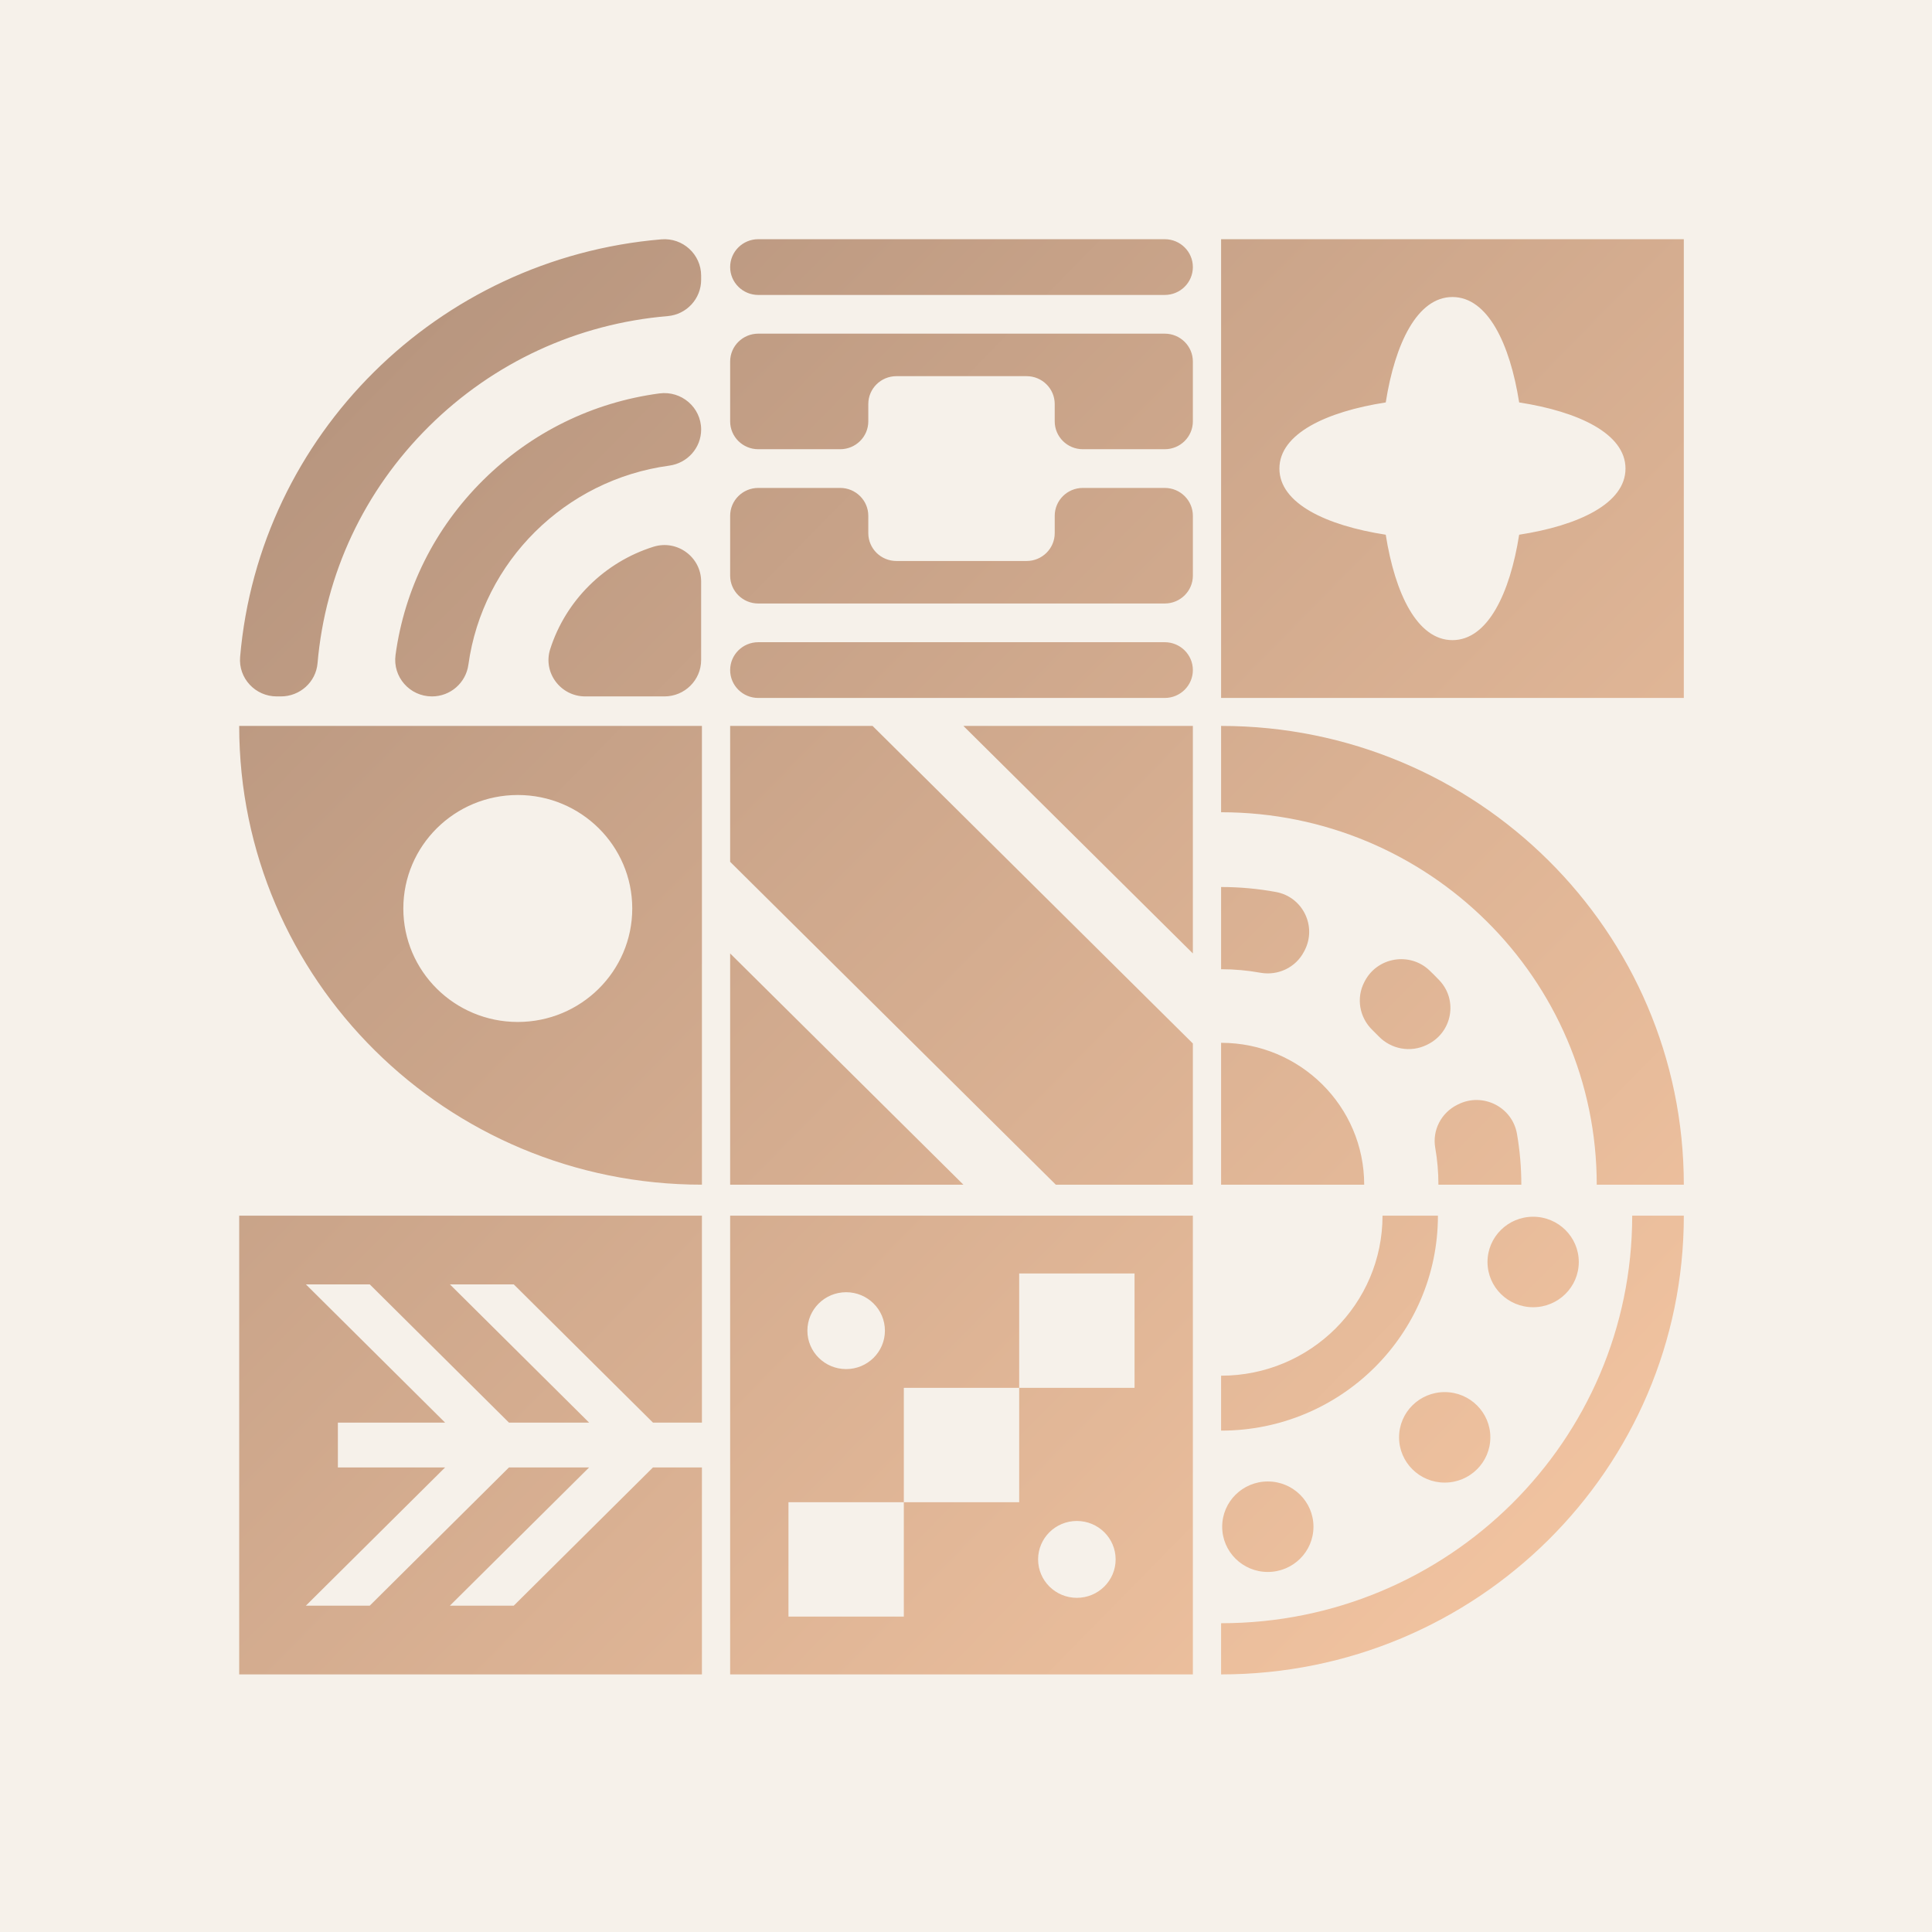
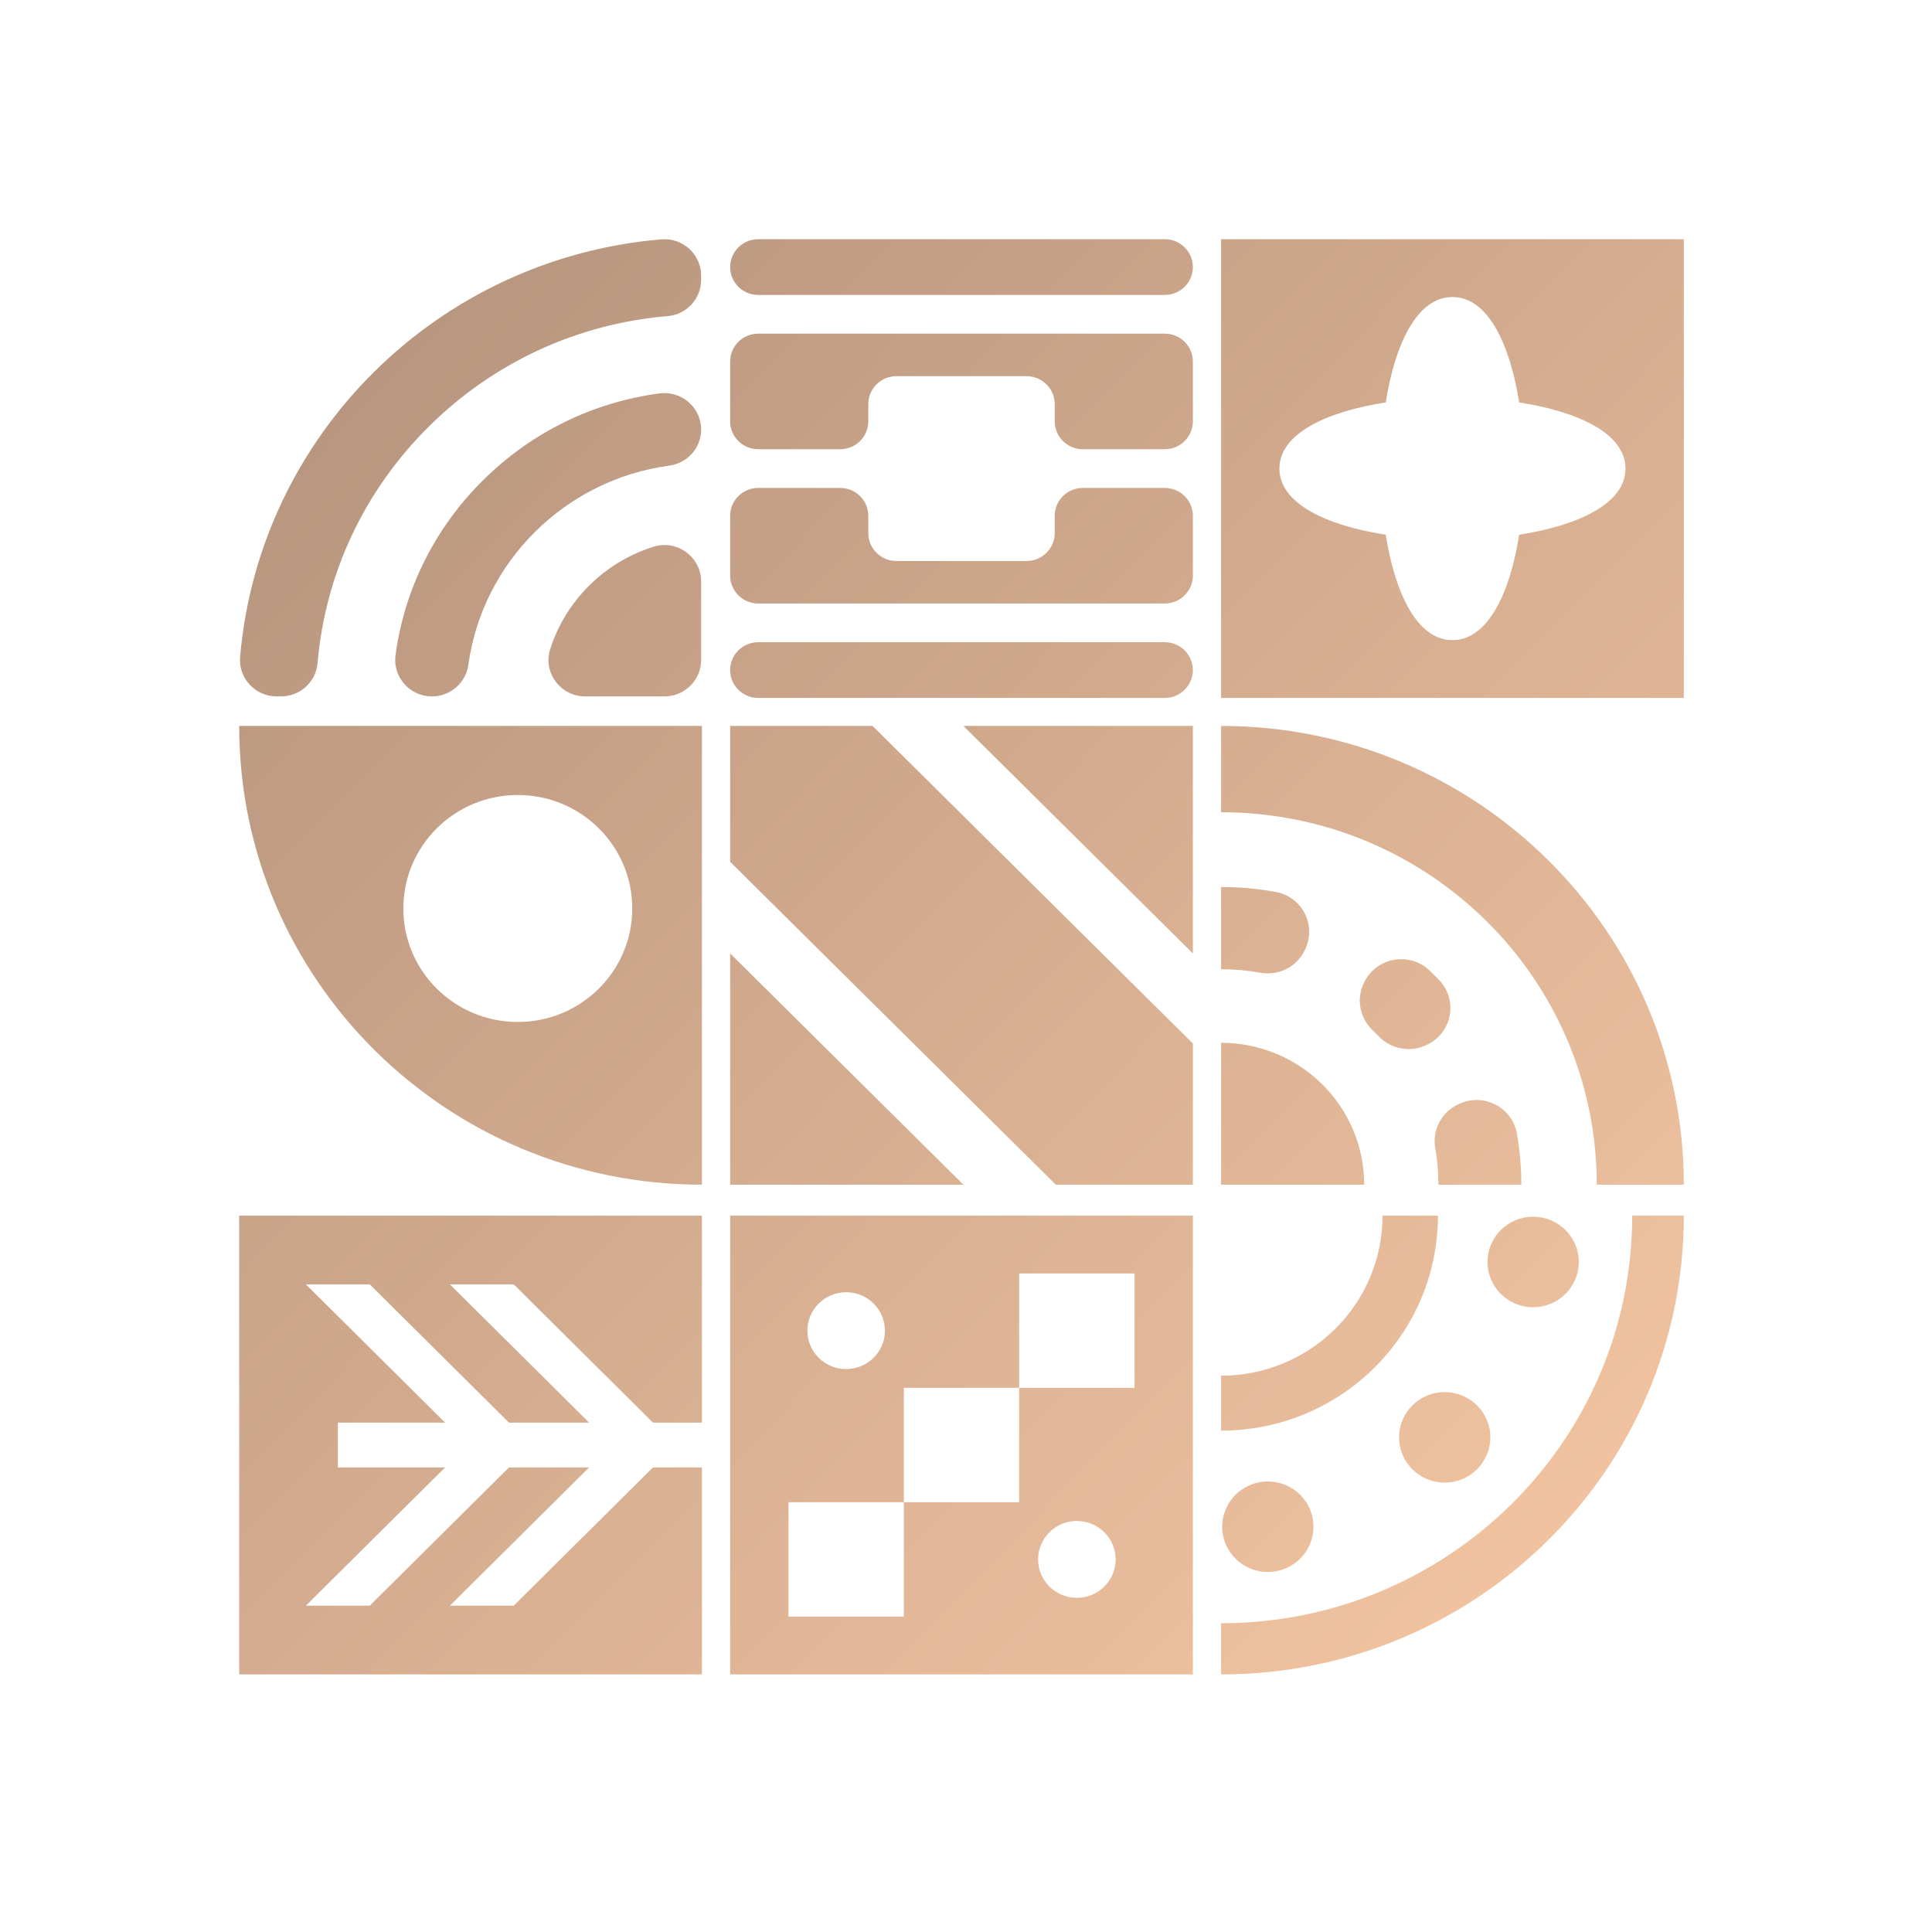
<svg xmlns="http://www.w3.org/2000/svg" width="256px" height="256px" viewBox="0 0 256 256" version="1.1">
  <title>Group 6</title>
  <defs>
    <linearGradient x1="-7.159%" y1="0.65%" x2="108.338%" y2="114.106%" id="linearGradient-1">
      <stop stop-color="#AF8F7A" offset="0%" />
      <stop stop-color="#FFCEA8" offset="100%" />
    </linearGradient>
  </defs>
  <g id="Page-1" stroke="none" stroke-width="1" fill="none" fill-rule="evenodd">
    <g id="Group-6">
-       <rect id="Rectangle" fill="#F6F1EA" x="0" y="0" width="256" height="256" />
-       <path d="M96.748,221.867 L158.061,221.867 L158.061,161.079 L96.748,161.079 L96.748,221.867 Z M142.69,211.721 C139.853,211.721 137.554,209.44 137.554,206.628 C137.554,203.816 139.853,201.536 142.69,201.536 C145.528,201.536 147.827,203.815 147.827,206.628 C147.827,209.441 145.527,211.721 142.69,211.721 L142.69,211.721 Z M112.119,171.226 C114.956,171.226 117.256,173.506 117.256,176.319 C117.256,179.132 114.956,181.411 112.119,181.411 C109.282,181.411 106.983,179.132 106.983,176.319 C106.983,173.506 109.282,171.226 112.119,171.226 Z M104.476,199.051 L119.762,199.051 L119.762,183.896 L135.047,183.896 L135.047,168.742 L150.333,168.742 L150.333,183.896 L135.047,183.896 L135.047,199.051 L119.762,199.051 L119.762,214.205 L104.476,214.205 L104.476,199.051 Z M31.695,221.867 L93.009,221.867 L93.009,194.442 L86.524,194.442 L68.078,212.757 L59.616,212.757 L78.062,194.442 L67.443,194.442 L48.996,212.757 L40.534,212.757 L58.98,194.442 L44.771,194.442 L44.771,188.505 L58.981,188.505 L40.536,170.189 L48.998,170.189 L67.443,188.505 L78.063,188.505 L59.618,170.189 L68.079,170.189 L86.524,188.505 L93.009,188.505 L93.009,161.08 L31.695,161.08 L31.695,221.867 Z M190.533,161.08 L183.191,161.08 C183.191,172.792 173.615,182.287 161.801,182.287 L161.801,189.566 C177.669,189.566 190.533,176.812 190.533,161.08 L190.533,161.08 Z M216.275,161.079 C216.275,190.907 191.886,215.086 161.801,215.086 L161.801,221.867 C195.663,221.867 223.115,194.651 223.115,161.079 L216.275,161.079 L216.275,161.079 Z M185.383,190.455 C185.383,193.766 188.091,196.451 191.43,196.451 C194.77,196.451 197.478,193.767 197.478,190.455 C197.478,187.144 194.77,184.46 191.43,184.46 C188.09,184.46 185.383,187.144 185.383,190.455 L185.383,190.455 Z M161.946,202.298 C161.946,205.609 164.653,208.293 167.993,208.293 C171.334,208.293 174.041,205.609 174.041,202.298 C174.041,198.987 171.334,196.302 167.993,196.302 C164.653,196.302 161.946,198.986 161.946,202.298 L161.946,202.298 Z M203.149,173.214 C206.489,173.214 209.197,170.53 209.197,167.219 C209.197,163.908 206.489,161.223 203.149,161.223 C199.809,161.223 197.102,163.908 197.102,167.219 C197.102,170.53 199.809,173.214 203.149,173.214 L203.149,173.214 Z M96.748,126.335 L127.655,156.976 L96.748,156.976 L96.748,126.335 Z M115.619,96.189 L158.061,138.267 L158.061,156.977 L139.901,156.977 L96.748,114.194 L96.748,96.189 L115.619,96.189 Z M158.061,96.189 L158.061,126.335 L127.655,96.189 L158.061,96.189 Z M161.801,138.178 C172.273,138.178 180.762,146.594 180.762,156.976 L161.801,156.976 L161.801,138.178 Z M161.801,96.189 C195.663,96.189 223.114,123.404 223.114,156.976 L211.576,156.976 C211.576,129.722 189.291,107.627 161.801,107.627 L161.801,96.189 Z M193.218,146.33 C196.479,144.709 200.388,146.674 201.006,150.239 C201.386,152.428 201.584,154.679 201.584,156.976 L190.598,156.976 C190.598,155.309 190.454,153.675 190.176,152.086 C189.771,149.76 190.969,147.448 193.098,146.39 L193.218,146.33 Z M189.429,128.6 C189.866,129.017 190.292,129.445 190.709,129.883 C193.207,132.501 192.437,136.77 189.188,138.386 L189.072,138.443 C186.919,139.514 184.328,139.034 182.668,137.304 C182.404,137.029 182.136,136.76 181.862,136.496 C180.133,134.831 179.675,132.258 180.778,130.134 L180.837,130.019 C182.501,126.815 186.814,126.097 189.429,128.6 Z M161.801,117.534 C164.285,117.534 166.717,117.761 169.074,118.194 C172.633,118.846 174.523,122.751 172.867,125.941 L172.782,126.103 C171.693,128.202 169.341,129.315 166.998,128.891 C165.312,128.586 163.575,128.426 161.801,128.426 L161.801,117.534 Z M93.009,96.189 L93.009,156.976 C59.146,156.976 31.695,129.761 31.695,96.189 L93.009,96.189 Z M68.61,105.342 C60.234,105.342 53.443,112.074 53.443,120.379 C53.443,128.683 60.234,135.415 68.61,135.415 C76.987,135.415 83.777,128.683 83.777,120.378 C83.777,112.074 76.987,105.342 68.61,105.342 Z M223.114,31.695 L223.114,92.483 L161.801,92.483 L161.801,31.695 L223.114,31.695 Z M192.458,39.357 C187.792,39.357 184.845,45.53 183.618,53.325 C175.755,54.543 169.529,57.463 169.529,62.089 C169.529,66.715 175.755,69.636 183.618,70.853 C184.846,78.649 187.792,84.821 192.458,84.821 C197.124,84.821 200.07,78.649 201.297,70.853 C209.161,69.636 215.386,66.715 215.386,62.089 C215.386,57.463 209.161,54.542 201.297,53.325 C200.07,45.53 197.124,39.357 192.458,39.357 Z M86.585,72.448 C89.716,71.466 92.905,73.803 92.905,77.059 L92.905,87.45 C92.905,90.117 90.725,92.279 88.035,92.279 L77.554,92.279 C74.27,92.279 71.912,89.117 72.903,86.013 C74.959,79.577 80.094,74.486 86.585,72.448 L86.585,72.448 Z M87.363,52.131 C90.294,51.739 92.906,53.983 92.906,56.915 C92.906,59.336 91.095,61.373 88.675,61.7 C74.888,63.566 63.945,74.415 62.063,88.084 C61.733,90.483 59.679,92.279 57.236,92.279 C54.279,92.278 52.016,89.688 52.411,86.783 C53.599,78.044 57.614,69.972 64.01,63.63 C70.405,57.29 78.549,53.309 87.363,52.131 Z M87.634,31.714 C90.472,31.474 92.905,33.703 92.905,36.527 L92.905,37.075 C92.905,39.573 90.986,41.671 88.476,41.884 C76.519,42.897 65.414,48.001 56.829,56.512 C48.245,65.023 43.096,76.033 42.075,87.887 C41.86,90.375 39.743,92.279 37.224,92.279 L36.671,92.279 C33.824,92.279 31.575,89.866 31.816,87.053 C34.341,57.65 57.977,34.217 87.634,31.714 Z M154.336,31.695 L100.474,31.695 C98.417,31.695 96.749,33.349 96.749,35.389 C96.749,37.429 98.417,39.082 100.474,39.082 L154.336,39.082 C156.394,39.082 158.061,37.428 158.061,35.389 C158.061,33.35 156.393,31.695 154.336,31.695 L154.336,31.695 Z M154.336,85.096 L100.474,85.096 C98.417,85.096 96.749,86.75 96.749,88.79 C96.749,90.829 98.417,92.483 100.474,92.483 L154.336,92.483 C156.394,92.483 158.061,90.829 158.061,88.79 C158.061,86.75 156.393,85.096 154.336,85.096 Z M100.474,44.211 C98.417,44.211 96.749,45.865 96.749,47.904 L96.749,55.831 C96.749,57.871 98.417,59.524 100.474,59.524 L111.329,59.524 C113.386,59.524 115.054,57.871 115.054,55.831 L115.054,53.537 C115.054,51.497 116.722,49.844 118.779,49.844 L136.03,49.844 C138.088,49.844 139.755,51.498 139.755,53.537 L139.755,55.831 C139.755,57.871 141.423,59.524 143.481,59.524 L154.336,59.524 C156.393,59.524 158.061,57.871 158.061,55.831 L158.061,47.904 C158.061,45.864 156.393,44.211 154.336,44.211 L100.474,44.211 Z M143.482,64.653 C141.424,64.653 139.756,66.307 139.756,68.347 L139.756,70.641 C139.756,72.681 138.088,74.334 136.031,74.334 L118.78,74.334 C116.722,74.334 115.054,72.68 115.054,70.641 L115.054,68.347 C115.054,66.307 113.386,64.653 111.329,64.653 L100.475,64.653 C98.417,64.653 96.749,66.307 96.749,68.347 L96.749,76.274 C96.749,78.314 98.417,79.967 100.475,79.967 L154.337,79.967 C156.394,79.967 158.062,78.313 158.062,76.274 L158.062,68.347 C158.062,66.307 156.394,64.653 154.337,64.653 L143.482,64.653 Z" id="Combined-Shape" fill="url(#linearGradient-1)" fill-rule="nonzero" />
+       <path d="M96.748,221.867 L158.061,221.867 L158.061,161.079 L96.748,161.079 L96.748,221.867 M142.69,211.721 C139.853,211.721 137.554,209.44 137.554,206.628 C137.554,203.816 139.853,201.536 142.69,201.536 C145.528,201.536 147.827,203.815 147.827,206.628 C147.827,209.441 145.527,211.721 142.69,211.721 L142.69,211.721 Z M112.119,171.226 C114.956,171.226 117.256,173.506 117.256,176.319 C117.256,179.132 114.956,181.411 112.119,181.411 C109.282,181.411 106.983,179.132 106.983,176.319 C106.983,173.506 109.282,171.226 112.119,171.226 Z M104.476,199.051 L119.762,199.051 L119.762,183.896 L135.047,183.896 L135.047,168.742 L150.333,168.742 L150.333,183.896 L135.047,183.896 L135.047,199.051 L119.762,199.051 L119.762,214.205 L104.476,214.205 L104.476,199.051 Z M31.695,221.867 L93.009,221.867 L93.009,194.442 L86.524,194.442 L68.078,212.757 L59.616,212.757 L78.062,194.442 L67.443,194.442 L48.996,212.757 L40.534,212.757 L58.98,194.442 L44.771,194.442 L44.771,188.505 L58.981,188.505 L40.536,170.189 L48.998,170.189 L67.443,188.505 L78.063,188.505 L59.618,170.189 L68.079,170.189 L86.524,188.505 L93.009,188.505 L93.009,161.08 L31.695,161.08 L31.695,221.867 Z M190.533,161.08 L183.191,161.08 C183.191,172.792 173.615,182.287 161.801,182.287 L161.801,189.566 C177.669,189.566 190.533,176.812 190.533,161.08 L190.533,161.08 Z M216.275,161.079 C216.275,190.907 191.886,215.086 161.801,215.086 L161.801,221.867 C195.663,221.867 223.115,194.651 223.115,161.079 L216.275,161.079 L216.275,161.079 Z M185.383,190.455 C185.383,193.766 188.091,196.451 191.43,196.451 C194.77,196.451 197.478,193.767 197.478,190.455 C197.478,187.144 194.77,184.46 191.43,184.46 C188.09,184.46 185.383,187.144 185.383,190.455 L185.383,190.455 Z M161.946,202.298 C161.946,205.609 164.653,208.293 167.993,208.293 C171.334,208.293 174.041,205.609 174.041,202.298 C174.041,198.987 171.334,196.302 167.993,196.302 C164.653,196.302 161.946,198.986 161.946,202.298 L161.946,202.298 Z M203.149,173.214 C206.489,173.214 209.197,170.53 209.197,167.219 C209.197,163.908 206.489,161.223 203.149,161.223 C199.809,161.223 197.102,163.908 197.102,167.219 C197.102,170.53 199.809,173.214 203.149,173.214 L203.149,173.214 Z M96.748,126.335 L127.655,156.976 L96.748,156.976 L96.748,126.335 Z M115.619,96.189 L158.061,138.267 L158.061,156.977 L139.901,156.977 L96.748,114.194 L96.748,96.189 L115.619,96.189 Z M158.061,96.189 L158.061,126.335 L127.655,96.189 L158.061,96.189 Z M161.801,138.178 C172.273,138.178 180.762,146.594 180.762,156.976 L161.801,156.976 L161.801,138.178 Z M161.801,96.189 C195.663,96.189 223.114,123.404 223.114,156.976 L211.576,156.976 C211.576,129.722 189.291,107.627 161.801,107.627 L161.801,96.189 Z M193.218,146.33 C196.479,144.709 200.388,146.674 201.006,150.239 C201.386,152.428 201.584,154.679 201.584,156.976 L190.598,156.976 C190.598,155.309 190.454,153.675 190.176,152.086 C189.771,149.76 190.969,147.448 193.098,146.39 L193.218,146.33 Z M189.429,128.6 C189.866,129.017 190.292,129.445 190.709,129.883 C193.207,132.501 192.437,136.77 189.188,138.386 L189.072,138.443 C186.919,139.514 184.328,139.034 182.668,137.304 C182.404,137.029 182.136,136.76 181.862,136.496 C180.133,134.831 179.675,132.258 180.778,130.134 L180.837,130.019 C182.501,126.815 186.814,126.097 189.429,128.6 Z M161.801,117.534 C164.285,117.534 166.717,117.761 169.074,118.194 C172.633,118.846 174.523,122.751 172.867,125.941 L172.782,126.103 C171.693,128.202 169.341,129.315 166.998,128.891 C165.312,128.586 163.575,128.426 161.801,128.426 L161.801,117.534 Z M93.009,96.189 L93.009,156.976 C59.146,156.976 31.695,129.761 31.695,96.189 L93.009,96.189 Z M68.61,105.342 C60.234,105.342 53.443,112.074 53.443,120.379 C53.443,128.683 60.234,135.415 68.61,135.415 C76.987,135.415 83.777,128.683 83.777,120.378 C83.777,112.074 76.987,105.342 68.61,105.342 Z M223.114,31.695 L223.114,92.483 L161.801,92.483 L161.801,31.695 L223.114,31.695 Z M192.458,39.357 C187.792,39.357 184.845,45.53 183.618,53.325 C175.755,54.543 169.529,57.463 169.529,62.089 C169.529,66.715 175.755,69.636 183.618,70.853 C184.846,78.649 187.792,84.821 192.458,84.821 C197.124,84.821 200.07,78.649 201.297,70.853 C209.161,69.636 215.386,66.715 215.386,62.089 C215.386,57.463 209.161,54.542 201.297,53.325 C200.07,45.53 197.124,39.357 192.458,39.357 Z M86.585,72.448 C89.716,71.466 92.905,73.803 92.905,77.059 L92.905,87.45 C92.905,90.117 90.725,92.279 88.035,92.279 L77.554,92.279 C74.27,92.279 71.912,89.117 72.903,86.013 C74.959,79.577 80.094,74.486 86.585,72.448 L86.585,72.448 Z M87.363,52.131 C90.294,51.739 92.906,53.983 92.906,56.915 C92.906,59.336 91.095,61.373 88.675,61.7 C74.888,63.566 63.945,74.415 62.063,88.084 C61.733,90.483 59.679,92.279 57.236,92.279 C54.279,92.278 52.016,89.688 52.411,86.783 C53.599,78.044 57.614,69.972 64.01,63.63 C70.405,57.29 78.549,53.309 87.363,52.131 Z M87.634,31.714 C90.472,31.474 92.905,33.703 92.905,36.527 L92.905,37.075 C92.905,39.573 90.986,41.671 88.476,41.884 C76.519,42.897 65.414,48.001 56.829,56.512 C48.245,65.023 43.096,76.033 42.075,87.887 C41.86,90.375 39.743,92.279 37.224,92.279 L36.671,92.279 C33.824,92.279 31.575,89.866 31.816,87.053 C34.341,57.65 57.977,34.217 87.634,31.714 Z M154.336,31.695 L100.474,31.695 C98.417,31.695 96.749,33.349 96.749,35.389 C96.749,37.429 98.417,39.082 100.474,39.082 L154.336,39.082 C156.394,39.082 158.061,37.428 158.061,35.389 C158.061,33.35 156.393,31.695 154.336,31.695 L154.336,31.695 Z M154.336,85.096 L100.474,85.096 C98.417,85.096 96.749,86.75 96.749,88.79 C96.749,90.829 98.417,92.483 100.474,92.483 L154.336,92.483 C156.394,92.483 158.061,90.829 158.061,88.79 C158.061,86.75 156.393,85.096 154.336,85.096 Z M100.474,44.211 C98.417,44.211 96.749,45.865 96.749,47.904 L96.749,55.831 C96.749,57.871 98.417,59.524 100.474,59.524 L111.329,59.524 C113.386,59.524 115.054,57.871 115.054,55.831 L115.054,53.537 C115.054,51.497 116.722,49.844 118.779,49.844 L136.03,49.844 C138.088,49.844 139.755,51.498 139.755,53.537 L139.755,55.831 C139.755,57.871 141.423,59.524 143.481,59.524 L154.336,59.524 C156.393,59.524 158.061,57.871 158.061,55.831 L158.061,47.904 C158.061,45.864 156.393,44.211 154.336,44.211 L100.474,44.211 Z M143.482,64.653 C141.424,64.653 139.756,66.307 139.756,68.347 L139.756,70.641 C139.756,72.681 138.088,74.334 136.031,74.334 L118.78,74.334 C116.722,74.334 115.054,72.68 115.054,70.641 L115.054,68.347 C115.054,66.307 113.386,64.653 111.329,64.653 L100.475,64.653 C98.417,64.653 96.749,66.307 96.749,68.347 L96.749,76.274 C96.749,78.314 98.417,79.967 100.475,79.967 L154.337,79.967 C156.394,79.967 158.062,78.313 158.062,76.274 L158.062,68.347 C158.062,66.307 156.394,64.653 154.337,64.653 L143.482,64.653 Z" id="Combined-Shape" fill="url(#linearGradient-1)" fill-rule="nonzero" />
    </g>
  </g>
</svg>